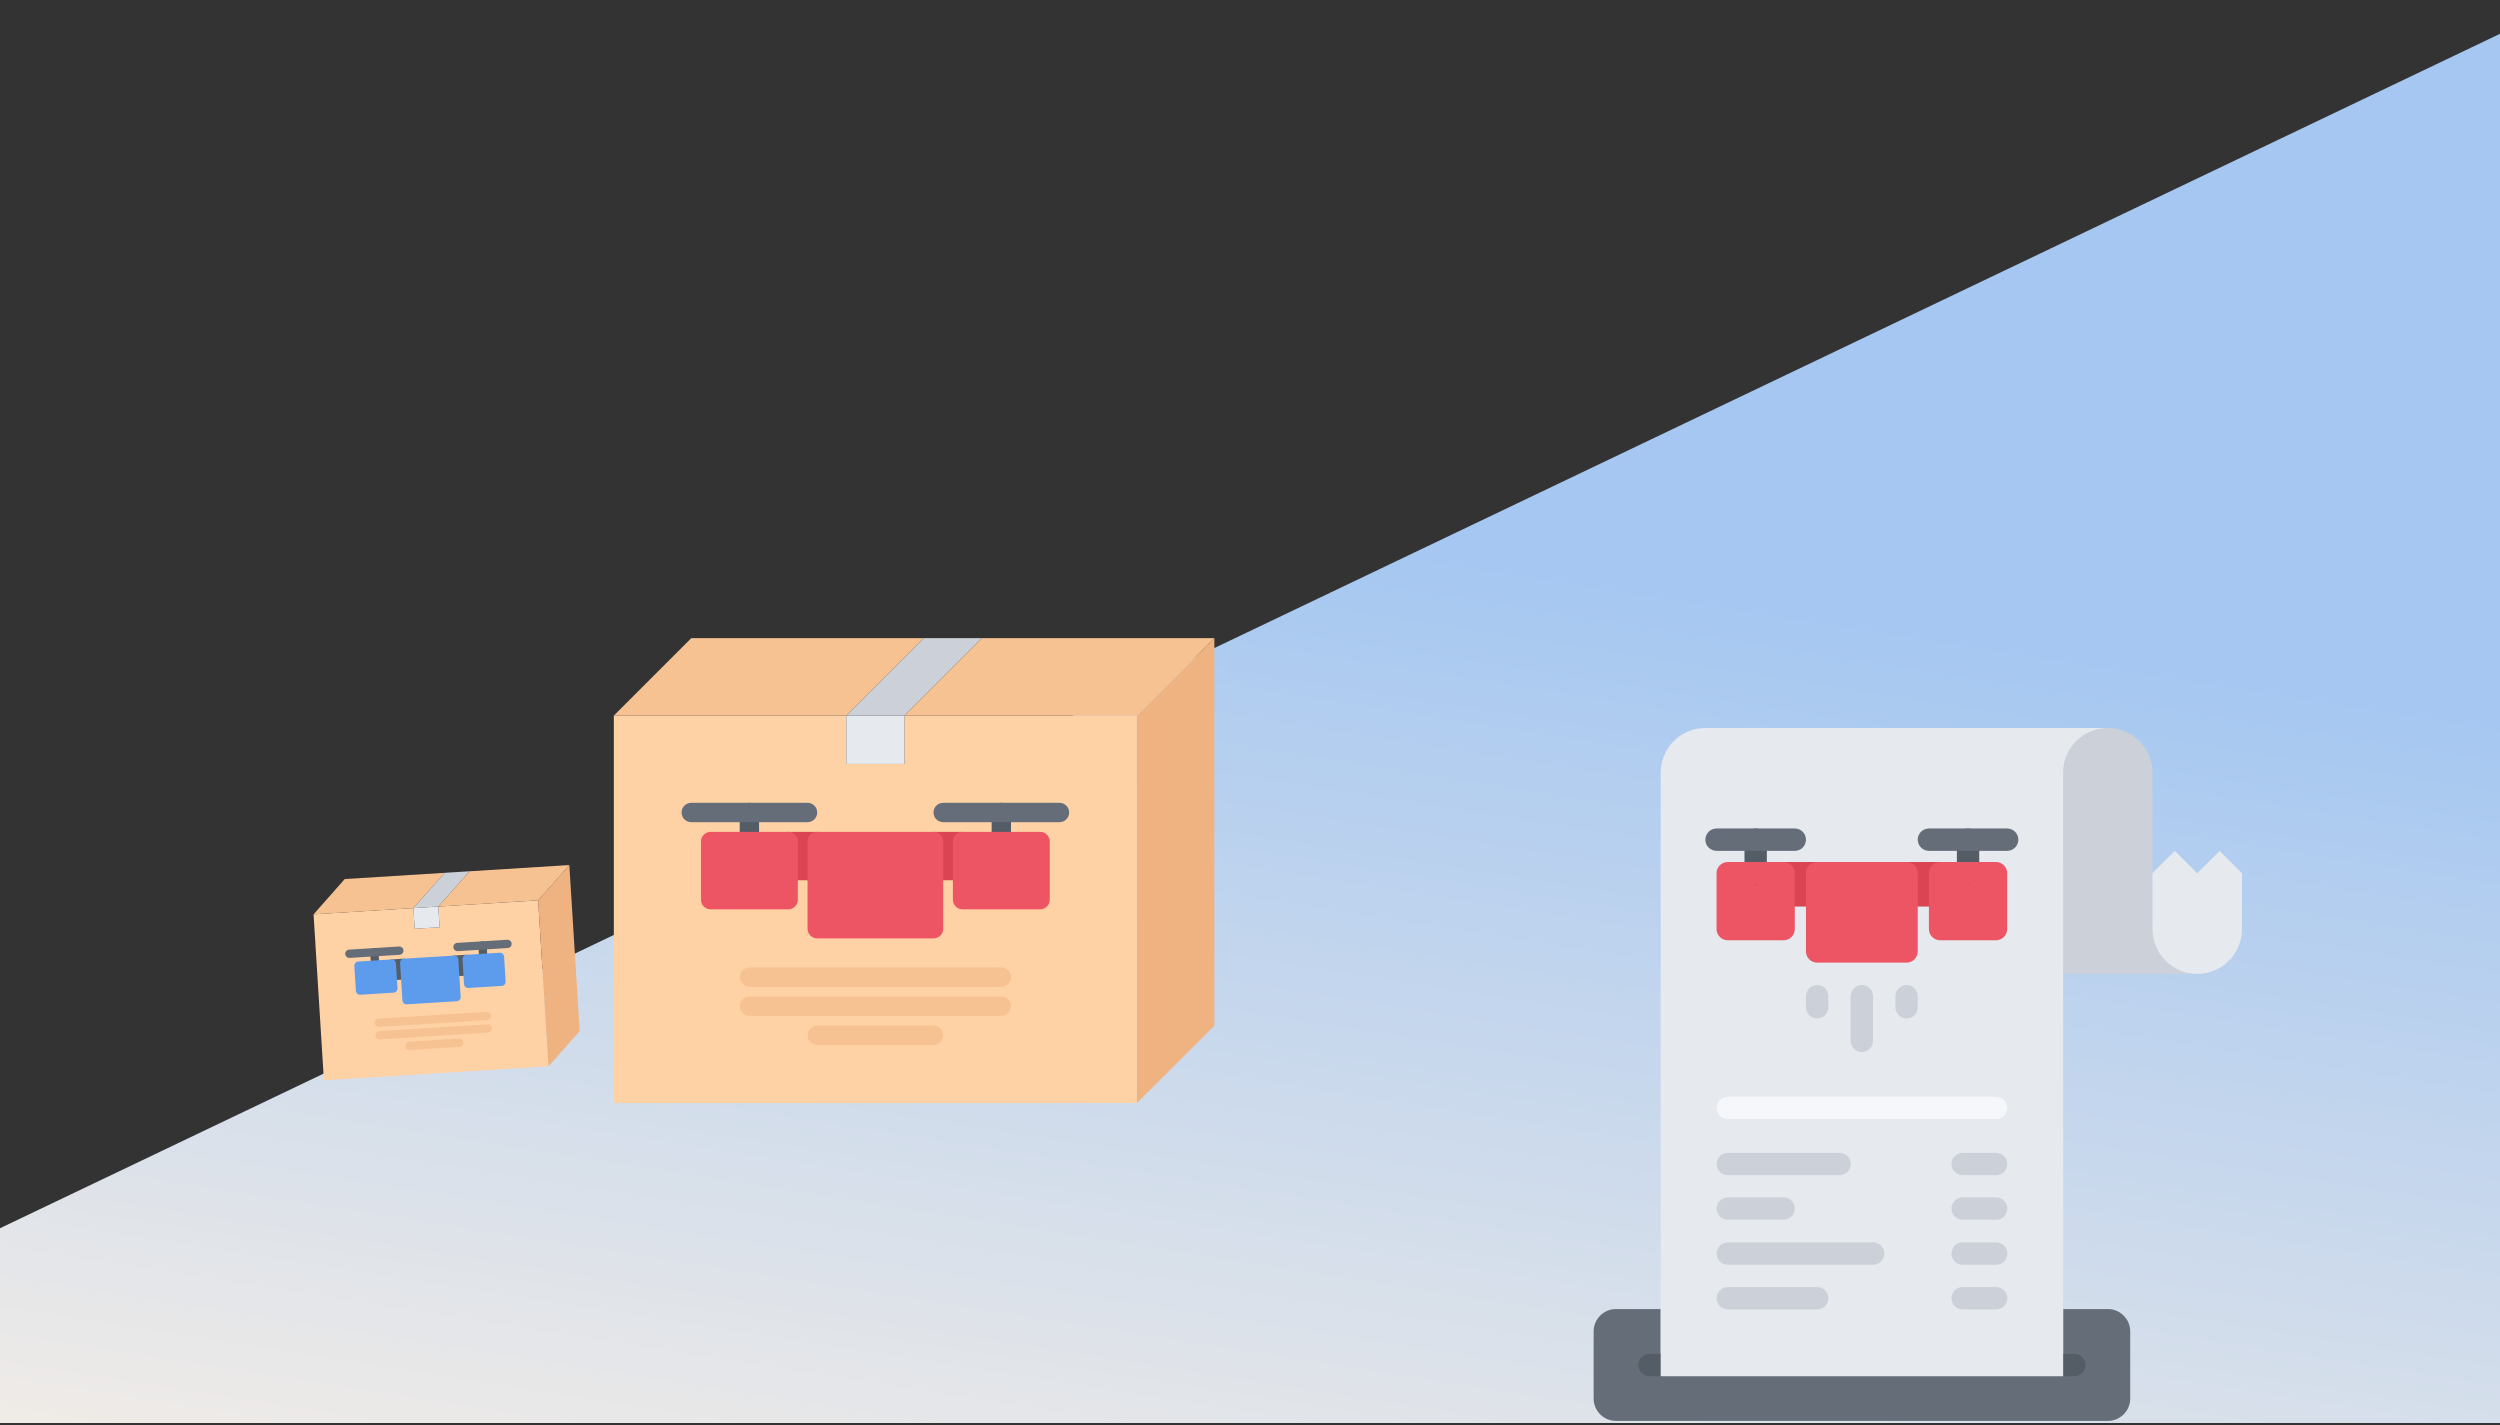
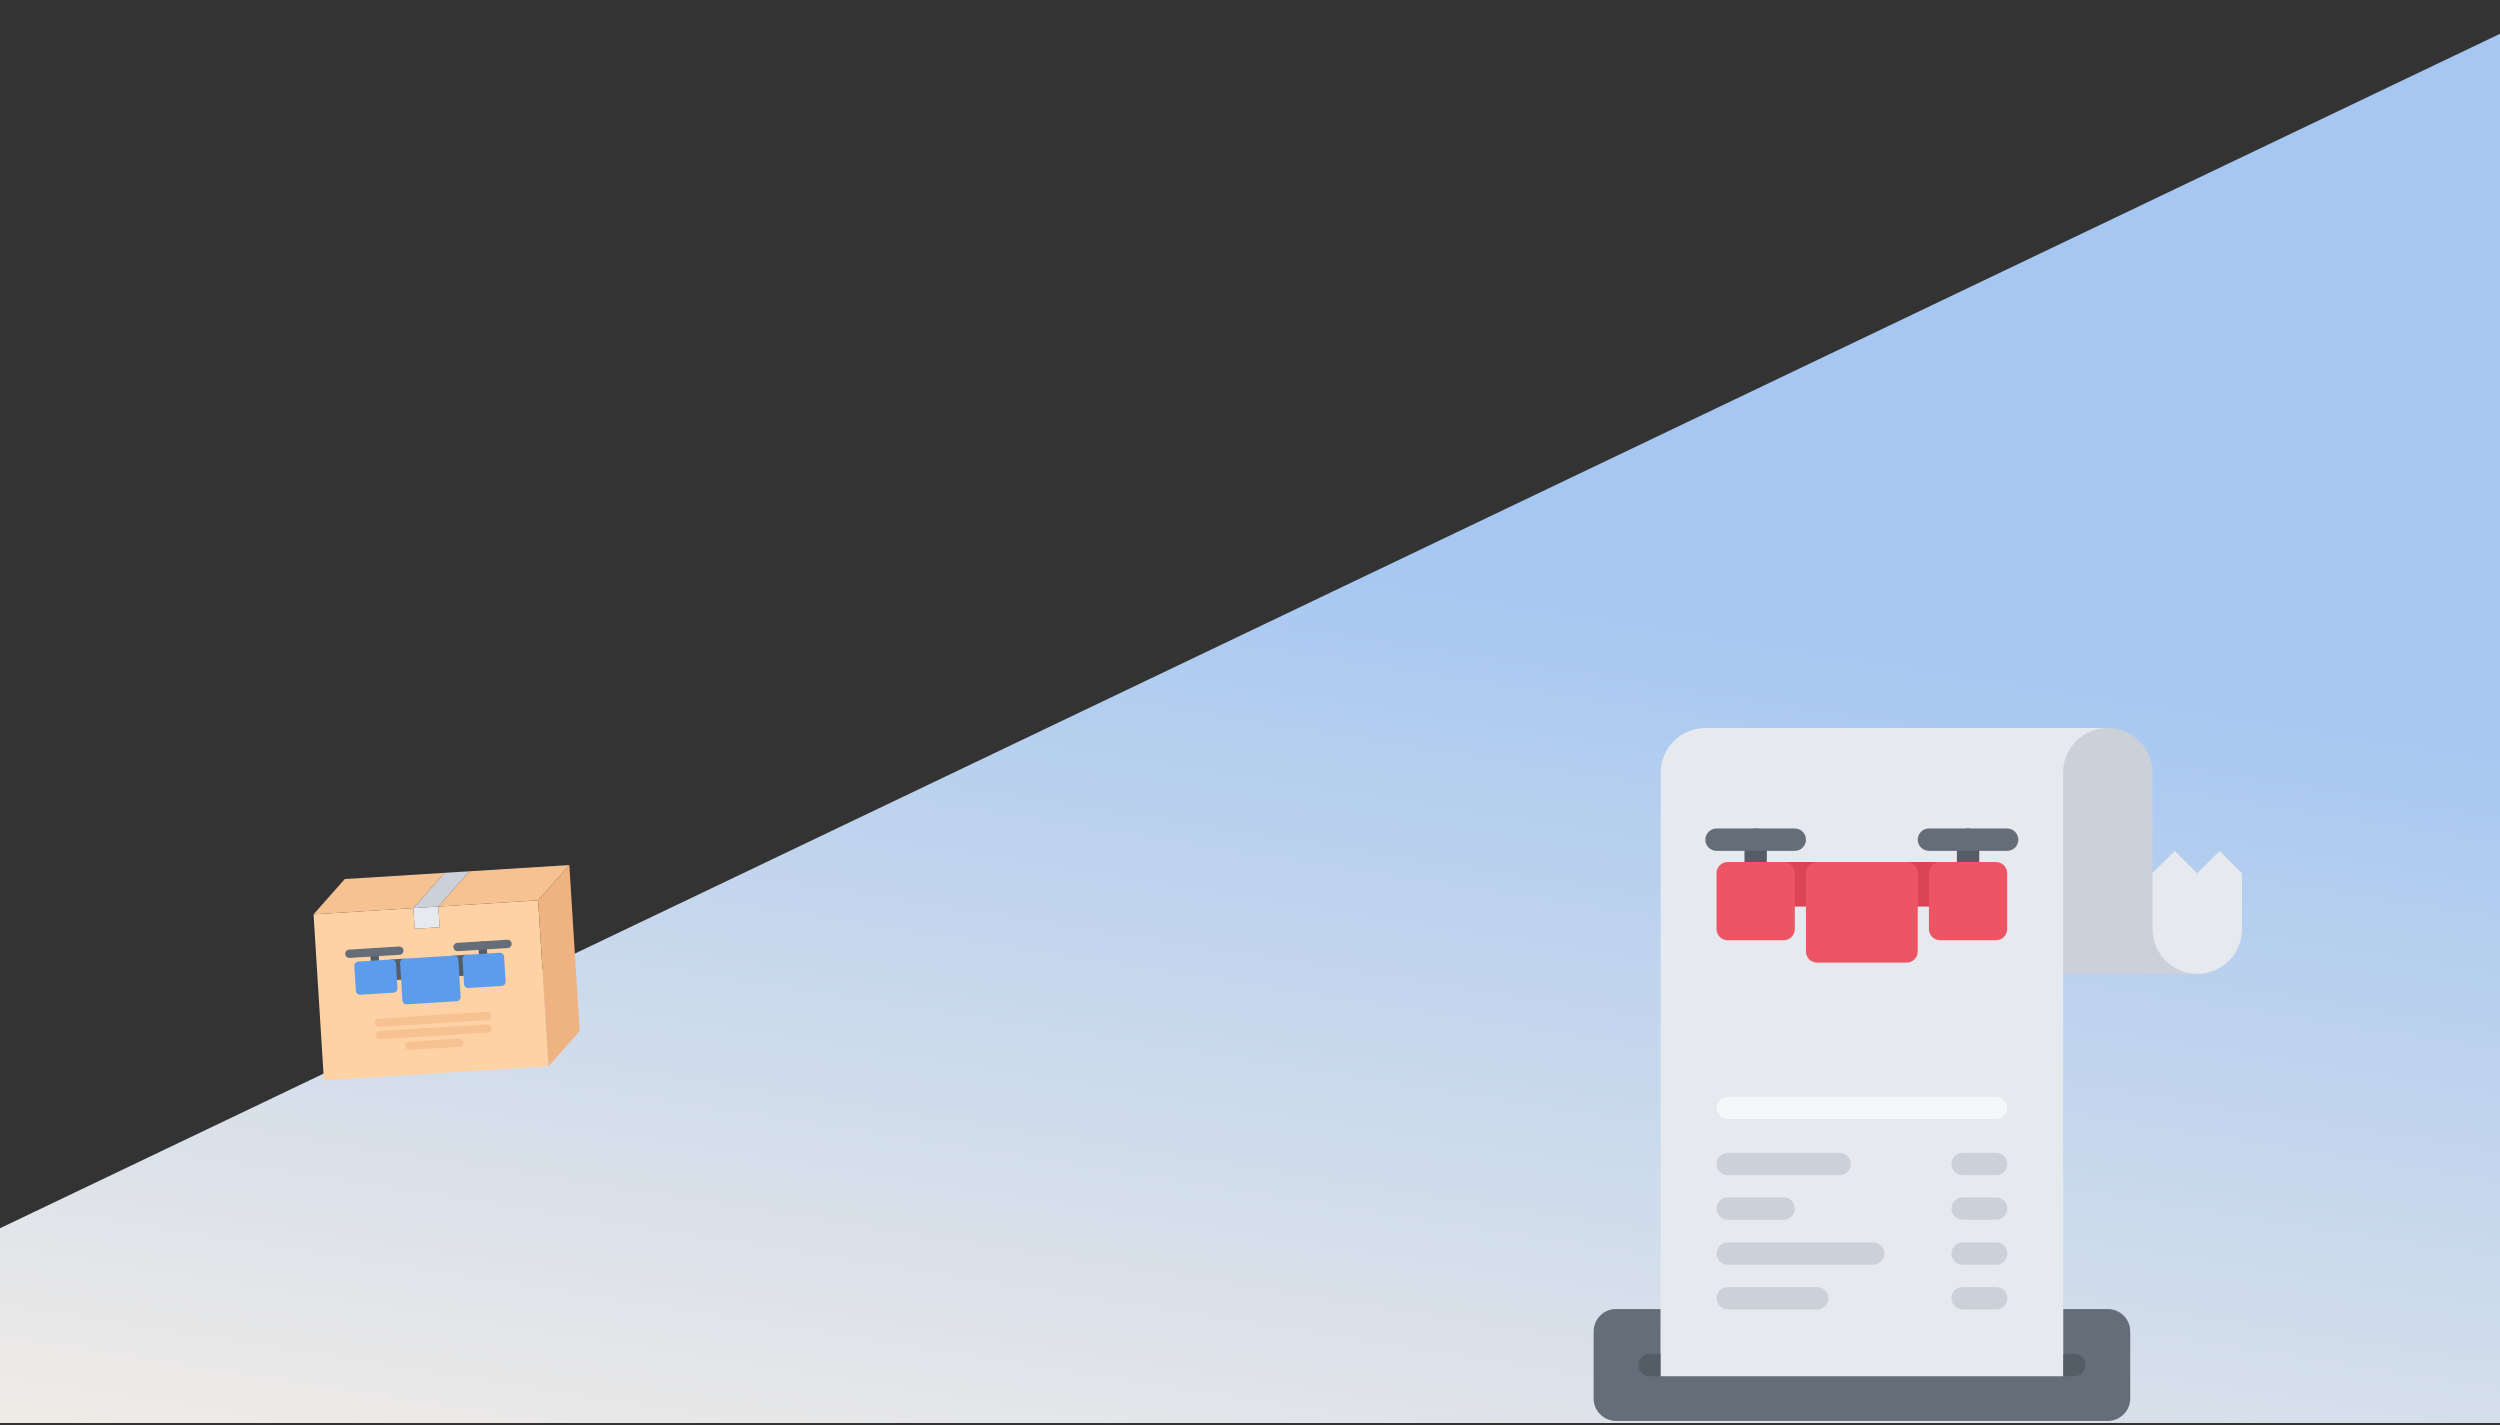
<svg xmlns="http://www.w3.org/2000/svg" width="414" height="236" viewBox="0 0 414 236" fill="none">
  <rect x="0" y="0" width="414" height="236" fill="#333333" stroke="none" />
  <path d="M-38 221.55L424 0.819L424 235.651L-38 235.651L-38 221.55Z" fill="url(#paint0_linear_650_6985)" />
  <g clip-path="url(#clip0_650_6985)">
    <path d="M72.587 150.123L72.801 153.552L68.668 153.81L68.455 150.381L51.926 151.411L53.639 178.9L90.829 176.582L89.116 149.093L72.587 150.123Z" fill="#FFD2A6" />
    <path d="M68.454 150.38L72.586 150.123L72.8 153.552L68.668 153.81L68.454 150.38Z" fill="#E6E9ED" />
    <path d="M94.282 143.252L95.996 170.749L90.828 176.583L89.115 149.094L94.282 143.252Z" fill="#EFB381" />
    <path d="M77.753 144.283L72.586 150.124L68.454 150.382L73.621 144.54L77.753 144.283Z" fill="#CCD1D9" />
    <path d="M94.283 143.253L89.116 149.094L72.587 150.124L77.754 144.283L94.283 143.253ZM73.622 144.541L68.455 150.382L51.926 151.412L57.093 145.571L73.622 144.541Z" fill="#F7C292" />
    <path d="M82.785 158.456L83.042 162.58L77.532 162.923L77.275 158.8L80.03 158.628L82.785 158.456ZM75.38 161.677L75.594 165.113L67.33 165.628L66.944 159.443L75.209 158.928L75.38 161.677Z" fill="#5D9CEC" />
    <path d="M64.879 159.574L66.945 159.445L67.116 162.194L65.05 162.323L64.879 159.574ZM75.21 158.93L77.276 158.802L77.447 161.551L75.381 161.679L75.21 158.93Z" fill="#545C66" />
    <path d="M65.05 162.32L65.136 163.695L59.619 164.038L59.362 159.915L64.879 159.571L65.05 162.32Z" fill="#5D9CEC" />
    <path d="M66.984 160.131L64.919 160.26C64.736 160.271 64.557 160.21 64.419 160.089C64.282 159.968 64.199 159.798 64.187 159.615C64.176 159.433 64.238 159.254 64.359 159.117C64.48 158.98 64.651 158.897 64.833 158.885L66.899 158.757C67.081 158.745 67.261 158.807 67.398 158.928C67.535 159.048 67.619 159.219 67.63 159.401C67.642 159.583 67.58 159.762 67.459 159.899C67.338 160.036 67.167 160.12 66.984 160.131ZM77.319 159.487L75.253 159.616C75.07 159.627 74.891 159.566 74.753 159.445C74.616 159.324 74.533 159.154 74.521 158.971C74.51 158.789 74.572 158.61 74.693 158.473C74.814 158.336 74.985 158.253 75.167 158.241L77.233 158.112C77.416 158.101 77.596 158.163 77.733 158.283C77.87 158.404 77.954 158.575 77.965 158.757C77.976 158.939 77.915 159.118 77.794 159.255C77.672 159.392 77.502 159.476 77.319 159.487Z" fill="#545C66" />
    <path d="M62.163 160.431C61.98 160.443 61.8 160.381 61.663 160.26C61.526 160.14 61.442 159.969 61.431 159.787L61.303 157.725C61.291 157.543 61.353 157.364 61.474 157.227C61.595 157.09 61.766 157.007 61.949 156.995C62.131 156.984 62.311 157.045 62.448 157.166C62.585 157.287 62.669 157.457 62.68 157.639L62.809 159.701C62.82 159.883 62.758 160.063 62.637 160.2C62.516 160.337 62.345 160.42 62.163 160.431Z" fill="#545C66" />
    <path d="M66.169 158.115L57.899 158.63C57.717 158.642 57.537 158.58 57.4 158.459C57.263 158.339 57.179 158.168 57.168 157.986C57.157 157.804 57.218 157.624 57.339 157.488C57.46 157.351 57.631 157.267 57.814 157.256L66.083 156.741C66.266 156.729 66.445 156.791 66.583 156.911C66.72 157.032 66.803 157.203 66.815 157.385C66.826 157.567 66.764 157.746 66.643 157.883C66.522 158.02 66.351 158.104 66.169 158.115Z" fill="#656D78" />
    <path d="M80.076 159.317C79.893 159.328 79.713 159.267 79.576 159.146C79.439 159.025 79.356 158.855 79.344 158.673L79.216 156.611C79.204 156.429 79.266 156.249 79.387 156.113C79.508 155.976 79.679 155.892 79.862 155.881C80.044 155.87 80.224 155.931 80.361 156.052C80.498 156.173 80.582 156.343 80.593 156.525L80.722 158.587C80.733 158.769 80.671 158.949 80.55 159.085C80.429 159.222 80.258 159.306 80.076 159.317Z" fill="#545C66" />
    <path d="M84.081 156.998L75.811 157.513C75.629 157.525 75.449 157.463 75.312 157.342C75.175 157.221 75.091 157.051 75.08 156.869C75.069 156.687 75.13 156.507 75.251 156.37C75.373 156.233 75.543 156.15 75.726 156.139L83.995 155.623C84.178 155.612 84.358 155.673 84.495 155.794C84.632 155.915 84.715 156.085 84.727 156.268C84.738 156.45 84.676 156.629 84.555 156.766C84.434 156.903 84.263 156.986 84.081 156.998Z" fill="#656D78" />
    <path d="M80.674 168.936L62.767 170.052C62.585 170.064 62.405 170.002 62.268 169.881C62.131 169.76 62.047 169.59 62.036 169.408C62.025 169.226 62.086 169.046 62.207 168.909C62.329 168.772 62.499 168.689 62.682 168.678L80.588 167.562C80.771 167.55 80.951 167.612 81.088 167.733C81.225 167.854 81.308 168.024 81.32 168.206C81.331 168.388 81.269 168.568 81.148 168.705C81.027 168.842 80.857 168.925 80.674 168.936ZM80.802 170.998L62.896 172.114C62.713 172.125 62.534 172.064 62.397 171.943C62.259 171.822 62.176 171.652 62.164 171.47C62.153 171.287 62.215 171.108 62.336 170.971C62.457 170.834 62.628 170.751 62.81 170.739L80.717 169.624C80.9 169.612 81.079 169.674 81.216 169.794C81.353 169.915 81.437 170.086 81.448 170.268C81.46 170.45 81.398 170.629 81.277 170.766C81.156 170.903 80.985 170.987 80.802 170.998ZM76.109 173.36L67.847 173.875C67.664 173.887 67.484 173.825 67.347 173.704C67.21 173.583 67.127 173.413 67.115 173.231C67.104 173.049 67.166 172.869 67.287 172.732C67.408 172.595 67.579 172.512 67.761 172.501L76.023 171.986C76.206 171.974 76.385 172.036 76.522 172.157C76.66 172.278 76.743 172.448 76.754 172.63C76.766 172.812 76.704 172.992 76.583 173.129C76.462 173.266 76.291 173.349 76.109 173.36Z" fill="#F7C292" />
    <path d="M75.639 165.803L67.371 166.319C67.188 166.33 67.008 166.269 66.871 166.148C66.734 166.027 66.65 165.857 66.639 165.674L66.254 159.488C66.242 159.306 66.304 159.126 66.425 158.989C66.546 158.852 66.717 158.769 66.899 158.758L75.168 158.242C75.351 158.231 75.53 158.293 75.668 158.413C75.805 158.534 75.888 158.704 75.9 158.887L76.285 165.073C76.296 165.256 76.235 165.435 76.114 165.572C75.993 165.709 75.822 165.792 75.639 165.803ZM67.974 164.901L74.865 164.472L74.565 159.66L67.674 160.089L67.974 164.901ZM65.177 164.385L59.664 164.729C59.481 164.74 59.302 164.678 59.165 164.558C59.028 164.437 58.944 164.267 58.933 164.084L58.676 159.96C58.664 159.778 58.726 159.599 58.847 159.462C58.968 159.325 59.139 159.241 59.322 159.23L64.834 158.886C65.017 158.875 65.196 158.937 65.334 159.057C65.471 159.178 65.554 159.349 65.566 159.531L65.823 163.655C65.834 163.837 65.772 164.016 65.651 164.153C65.53 164.29 65.359 164.374 65.177 164.385ZM60.267 163.311L64.402 163.054L64.231 160.304L60.096 160.562L60.267 163.311ZM83.089 163.269L77.577 163.612C77.394 163.624 77.215 163.562 77.077 163.441C76.94 163.32 76.857 163.15 76.845 162.968L76.588 158.844C76.577 158.662 76.639 158.482 76.76 158.345C76.881 158.208 77.052 158.125 77.234 158.114L82.747 157.77C82.929 157.759 83.109 157.82 83.246 157.941C83.383 158.062 83.467 158.232 83.478 158.414L83.735 162.539C83.746 162.721 83.685 162.9 83.564 163.037C83.443 163.174 83.272 163.257 83.089 163.269ZM78.18 162.195L82.315 161.937L82.144 159.188L78.008 159.445L78.18 162.195Z" fill="#5D9CEC" />
  </g>
  <g clip-path="url(#clip1_650_6985)">
    <path d="M149.773 118.504V126.508H140.149V118.504H101.651V182.666H188.27V118.504H149.773Z" fill="#FFD2A6" />
    <path d="M140.149 118.504H149.774V126.508H140.149V118.504Z" fill="#E6E9ED" />
-     <path d="M201.103 105.673V169.851L188.271 182.668V118.506L201.103 105.673Z" fill="#EFB381" />
    <path d="M162.606 105.673L149.774 118.506H140.149L152.982 105.673H162.606Z" fill="#CCD1D9" />
    <path d="M201.103 105.673L188.27 118.506H149.773L162.605 105.673H201.103ZM152.981 105.673L140.149 118.506H101.651L114.484 105.673H152.981Z" fill="#F7C292" />
    <path d="M172.23 139.357V148.981H159.398V139.357H165.814H172.23ZM154.586 145.773V153.793H135.337V139.357H154.586V145.773Z" fill="#ED5565" />
    <path d="M130.524 139.357H135.337V145.773H130.524V139.357ZM154.585 139.357H159.397V145.773H154.585V139.357Z" fill="#DA4453" />
    <path d="M130.524 145.773V148.981H117.676V139.357H130.524V145.773Z" fill="#ED5565" />
    <path d="M135.33 140.962H130.519C130.094 140.962 129.686 140.794 129.385 140.493C129.084 140.192 128.915 139.784 128.915 139.358C128.915 138.933 129.084 138.525 129.385 138.224C129.686 137.923 130.094 137.754 130.519 137.754H135.33C135.755 137.754 136.163 137.923 136.464 138.224C136.765 138.525 136.934 138.933 136.934 139.358C136.934 139.784 136.765 140.192 136.464 140.493C136.163 140.794 135.755 140.962 135.33 140.962ZM159.4 140.962H154.588C154.162 140.962 153.754 140.794 153.454 140.493C153.153 140.192 152.984 139.784 152.984 139.358C152.984 138.933 153.153 138.525 153.454 138.224C153.754 137.923 154.162 137.754 154.588 137.754H159.4C159.825 137.754 160.233 137.923 160.534 138.224C160.835 138.525 161.004 138.933 161.004 139.358C161.004 139.784 160.835 140.192 160.534 140.493C160.233 140.794 159.825 140.962 159.4 140.962Z" fill="#DA4453" />
-     <path d="M124.099 140.964C123.674 140.964 123.266 140.795 122.965 140.494C122.664 140.193 122.495 139.785 122.495 139.36V134.547C122.495 134.122 122.664 133.714 122.965 133.413C123.266 133.112 123.674 132.943 124.099 132.943C124.525 132.943 124.933 133.112 125.233 133.413C125.534 133.714 125.703 134.122 125.703 134.547V139.36C125.703 139.785 125.534 140.193 125.233 140.494C124.933 140.795 124.525 140.964 124.099 140.964Z" fill="#545C66" />
    <path d="M133.728 136.151H114.468C114.043 136.151 113.635 135.982 113.334 135.682C113.033 135.381 112.864 134.973 112.864 134.547C112.864 134.122 113.033 133.714 113.334 133.413C113.635 133.112 114.043 132.943 114.468 132.943H133.728C134.154 132.943 134.562 133.112 134.862 133.413C135.163 133.714 135.332 134.122 135.332 134.547C135.332 134.973 135.163 135.381 134.862 135.682C134.562 135.982 134.154 136.151 133.728 136.151Z" fill="#656D78" />
    <path d="M165.819 140.964C165.393 140.964 164.985 140.795 164.685 140.494C164.384 140.193 164.215 139.785 164.215 139.36V134.547C164.215 134.122 164.384 133.714 164.685 133.413C164.985 133.112 165.393 132.943 165.819 132.943C166.244 132.943 166.652 133.112 166.953 133.413C167.254 133.714 167.423 134.122 167.423 134.547V139.36C167.423 139.785 167.254 140.193 166.953 140.494C166.652 140.795 166.244 140.964 165.819 140.964Z" fill="#545C66" />
    <path d="M175.448 136.151H156.188C155.763 136.151 155.355 135.982 155.054 135.682C154.753 135.381 154.584 134.973 154.584 134.547C154.584 134.122 154.753 133.714 155.054 133.413C155.355 133.112 155.763 132.943 156.188 132.943H175.448C175.873 132.943 176.281 133.112 176.582 133.413C176.883 133.714 177.052 134.122 177.052 134.547C177.052 134.973 176.883 135.381 176.582 135.682C176.281 135.982 175.873 136.151 175.448 136.151Z" fill="#656D78" />
-     <path d="M165.817 163.421H124.112C123.686 163.421 123.278 163.252 122.978 162.951C122.677 162.65 122.508 162.242 122.508 161.817C122.508 161.392 122.677 160.984 122.978 160.683C123.278 160.382 123.686 160.213 124.112 160.213H165.817C166.243 160.213 166.651 160.382 166.951 160.683C167.252 160.984 167.421 161.392 167.421 161.817C167.421 162.242 167.252 162.65 166.951 162.951C166.651 163.252 166.243 163.421 165.817 163.421ZM165.817 168.233H124.112C123.686 168.233 123.278 168.064 122.978 167.763C122.677 167.463 122.508 167.055 122.508 166.629C122.508 166.204 122.677 165.796 122.978 165.495C123.278 165.194 123.686 165.025 124.112 165.025H165.817C166.243 165.025 166.651 165.194 166.951 165.495C167.252 165.796 167.421 166.204 167.421 166.629C167.421 167.055 167.252 167.463 166.951 167.763C166.651 168.064 166.243 168.233 165.817 168.233ZM154.586 173.045H135.343C134.918 173.045 134.51 172.876 134.209 172.575C133.908 172.275 133.739 171.867 133.739 171.441C133.739 171.016 133.908 170.608 134.209 170.307C134.51 170.006 134.918 169.837 135.343 169.837H154.586C155.011 169.837 155.419 170.006 155.72 170.307C156.021 170.608 156.19 171.016 156.19 171.441C156.19 171.867 156.021 172.275 155.72 172.575C155.419 172.876 155.011 173.045 154.586 173.045Z" fill="#F7C292" />
+     <path d="M165.817 163.421H124.112C123.686 163.421 123.278 163.252 122.978 162.951C122.677 162.65 122.508 162.242 122.508 161.817C122.508 161.392 122.677 160.984 122.978 160.683H165.817C166.243 160.213 166.651 160.382 166.951 160.683C167.252 160.984 167.421 161.392 167.421 161.817C167.421 162.242 167.252 162.65 166.951 162.951C166.651 163.252 166.243 163.421 165.817 163.421ZM165.817 168.233H124.112C123.686 168.233 123.278 168.064 122.978 167.763C122.677 167.463 122.508 167.055 122.508 166.629C122.508 166.204 122.677 165.796 122.978 165.495C123.278 165.194 123.686 165.025 124.112 165.025H165.817C166.243 165.025 166.651 165.194 166.951 165.495C167.252 165.796 167.421 166.204 167.421 166.629C167.421 167.055 167.252 167.463 166.951 167.763C166.651 168.064 166.243 168.233 165.817 168.233ZM154.586 173.045H135.343C134.918 173.045 134.51 172.876 134.209 172.575C133.908 172.275 133.739 171.867 133.739 171.441C133.739 171.016 133.908 170.608 134.209 170.307C134.51 170.006 134.918 169.837 135.343 169.837H154.586C155.011 169.837 155.419 170.006 155.72 170.307C156.021 170.608 156.19 171.016 156.19 171.441C156.19 171.867 156.021 172.275 155.72 172.575C155.419 172.876 155.011 173.045 154.586 173.045Z" fill="#F7C292" />
    <path d="M154.588 155.402H135.33C134.904 155.402 134.496 155.233 134.195 154.932C133.895 154.632 133.726 154.224 133.726 153.798V139.358C133.726 138.933 133.895 138.525 134.195 138.224C134.496 137.923 134.904 137.754 135.33 137.754H154.588C155.013 137.754 155.421 137.923 155.722 138.224C156.023 138.525 156.192 138.933 156.192 139.358V153.798C156.192 154.224 156.023 154.632 155.722 154.932C155.421 155.233 155.013 155.402 154.588 155.402ZM136.934 152.194H152.984V140.962H136.934V152.194ZM130.519 150.588H117.68C117.255 150.588 116.847 150.419 116.546 150.119C116.245 149.818 116.076 149.41 116.076 148.984V139.358C116.076 138.933 116.245 138.525 116.546 138.224C116.847 137.923 117.255 137.754 117.68 137.754H130.519C130.944 137.754 131.352 137.923 131.653 138.224C131.954 138.525 132.123 138.933 132.123 139.358V148.984C132.123 149.41 131.954 149.818 131.653 150.119C131.352 150.419 130.944 150.588 130.519 150.588ZM119.284 147.38H128.915V140.962H119.284V147.38ZM172.239 150.588H159.4C158.975 150.588 158.567 150.419 158.266 150.119C157.965 149.818 157.796 149.41 157.796 148.984V139.358C157.796 138.933 157.965 138.525 158.266 138.224C158.567 137.923 158.975 137.754 159.4 137.754H172.239C172.664 137.754 173.072 137.923 173.373 138.224C173.674 138.525 173.843 138.933 173.843 139.358V148.984C173.843 149.41 173.674 149.818 173.373 150.119C173.072 150.419 172.664 150.588 172.239 150.588ZM161.004 147.38H170.635V140.962H161.004V147.38Z" fill="#ED5565" />
  </g>
  <g clip-path="url(#clip2_650_6985)">
    <path d="M275.01 226.05H341.659V216.777H349.062C351.1 216.777 352.764 218.441 352.764 220.479V231.602C352.764 233.638 351.1 235.304 349.062 235.304H267.607C265.571 235.304 263.905 233.638 263.905 231.602V220.479C263.905 218.441 265.571 216.777 267.607 216.777H275.01V226.05Z" fill="#656D78" />
    <path d="M343.514 227.899H273.156C272.666 227.899 272.195 227.704 271.848 227.357C271.501 227.01 271.306 226.539 271.306 226.048C271.306 225.557 271.501 225.086 271.848 224.739C272.195 224.392 272.666 224.197 273.156 224.197H343.514C344.005 224.197 344.476 224.392 344.823 224.739C345.17 225.086 345.365 225.557 345.365 226.048C345.365 226.539 345.17 227.01 344.823 227.357C344.476 227.704 344.005 227.899 343.514 227.899Z" fill="#545C66" />
    <path d="M363.868 161.273H341.658V127.958C341.658 123.868 344.971 120.555 349.062 120.555C353.133 120.555 356.446 123.868 356.446 127.958V153.87H356.465C356.465 157.96 359.778 161.273 363.868 161.273Z" fill="#CCD1D9" />
    <path d="M371.271 144.614V153.868C371.271 157.959 367.958 161.272 363.868 161.272C359.778 161.272 356.465 157.959 356.465 153.868H356.446V144.596L360.148 140.913L363.85 144.614L363.868 144.596L367.57 140.913L371.271 144.614Z" fill="#E6E9ED" />
    <path d="M315.728 150.149V157.552H300.921V144.596H315.728V150.149ZM325.907 144.596H330.534V153.85H321.28V144.596H325.907Z" fill="#ED5565" />
    <path d="M315.728 144.596H321.28V150.149H315.728V144.596Z" fill="#DA4453" />
    <path d="M295.368 144.596V153.85H286.114V144.596H290.741H295.368Z" fill="#ED5565" />
    <path d="M295.369 144.596H300.922V150.149H295.369V144.596Z" fill="#DA4453" />
    <path d="M341.658 161.273V227.905H275.01V127.958C275.01 123.868 278.323 120.555 282.413 120.555H349.061C344.971 120.555 341.658 123.868 341.658 127.958V161.273ZM300.921 157.553H315.728V150.15H321.281V153.852H330.535V144.597H286.115V153.852H295.369V150.15H300.921V157.553Z" fill="#E6E9ED" />
    <path d="M330.562 209.441H325.014C324.523 209.441 324.052 209.246 323.705 208.899C323.358 208.552 323.163 208.081 323.163 207.59C323.163 207.099 323.358 206.628 323.705 206.281C324.052 205.934 324.523 205.739 325.014 205.739H330.562C331.053 205.739 331.524 205.934 331.871 206.281C332.218 206.628 332.413 207.099 332.413 207.59C332.413 208.081 332.218 208.552 331.871 208.899C331.524 209.246 331.053 209.441 330.562 209.441ZM310.194 209.441H286.118C285.628 209.441 285.157 209.246 284.81 208.899C284.463 208.552 284.268 208.081 284.268 207.59C284.268 207.099 284.463 206.628 284.81 206.281C285.157 205.934 285.628 205.739 286.118 205.739H310.194C310.685 205.739 311.156 205.934 311.503 206.281C311.85 206.628 312.045 207.099 312.045 207.59C312.045 208.081 311.85 208.552 311.503 208.899C311.156 209.246 310.685 209.441 310.194 209.441ZM330.562 201.991H325.014C324.523 201.991 324.052 201.796 323.705 201.449C323.358 201.102 323.163 200.631 323.163 200.14C323.163 199.649 323.358 199.179 323.705 198.832C324.052 198.485 324.523 198.29 325.014 198.29H330.562C331.053 198.29 331.524 198.485 331.871 198.832C332.218 199.179 332.413 199.649 332.413 200.14C332.413 200.631 332.218 201.102 331.871 201.449C331.524 201.796 331.053 201.991 330.562 201.991ZM295.373 201.991H286.118C285.628 201.991 285.157 201.796 284.81 201.449C284.463 201.102 284.268 200.631 284.268 200.14C284.268 199.649 284.463 199.179 284.81 198.832C285.157 198.485 285.628 198.29 286.118 198.29H295.373C295.863 198.29 296.334 198.485 296.681 198.832C297.028 199.179 297.223 199.649 297.223 200.14C297.223 200.631 297.028 201.102 296.681 201.449C296.334 201.796 295.863 201.991 295.373 201.991ZM330.562 216.844H325.014C324.523 216.844 324.052 216.649 323.705 216.302C323.358 215.955 323.163 215.484 323.163 214.993C323.163 214.502 323.358 214.032 323.705 213.685C324.052 213.337 324.523 213.142 325.014 213.142H330.562C331.053 213.142 331.524 213.337 331.871 213.685C332.218 214.032 332.413 214.502 332.413 214.993C332.413 215.484 332.218 215.955 331.871 216.302C331.524 216.649 331.053 216.844 330.562 216.844ZM300.932 216.844H286.118C285.628 216.844 285.157 216.649 284.81 216.302C284.463 215.955 284.268 215.484 284.268 214.993C284.268 214.502 284.463 214.032 284.81 213.685C285.157 213.337 285.628 213.142 286.118 213.142H300.932C301.423 213.142 301.894 213.337 302.241 213.685C302.588 214.032 302.783 214.502 302.783 214.993C302.783 215.484 302.588 215.955 302.241 216.302C301.894 216.649 301.423 216.844 300.932 216.844ZM330.562 194.614H325.014C324.523 194.614 324.052 194.419 323.705 194.072C323.358 193.725 323.163 193.254 323.163 192.763C323.163 192.272 323.358 191.801 323.705 191.454C324.052 191.107 324.523 190.912 325.014 190.912H330.562C331.053 190.912 331.524 191.107 331.871 191.454C332.218 191.801 332.413 192.272 332.413 192.763C332.413 193.254 332.218 193.725 331.871 194.072C331.524 194.419 331.053 194.614 330.562 194.614ZM304.638 194.614H286.118C285.628 194.614 285.157 194.419 284.81 194.072C284.463 193.725 284.268 193.254 284.268 192.763C284.268 192.272 284.463 191.801 284.81 191.454C285.157 191.107 285.628 190.912 286.118 190.912H304.638C305.129 190.912 305.599 191.107 305.947 191.454C306.294 191.801 306.489 192.272 306.489 192.763C306.489 193.254 306.294 193.725 305.947 194.072C305.599 194.419 305.129 194.614 304.638 194.614Z" fill="#CCD1D9" />
    <path d="M300.918 146.451H295.367C294.877 146.451 294.406 146.256 294.059 145.909C293.712 145.562 293.517 145.091 293.517 144.6C293.517 144.109 293.712 143.639 294.059 143.292C294.406 142.945 294.877 142.75 295.367 142.75H300.918C301.409 142.75 301.88 142.945 302.227 143.292C302.574 143.639 302.769 144.109 302.769 144.6C302.769 145.091 302.574 145.562 302.227 145.909C301.88 146.256 301.409 146.451 300.918 146.451ZM321.281 146.451H315.728C315.238 146.451 314.767 146.256 314.42 145.909C314.073 145.562 313.878 145.091 313.878 144.6C313.878 144.109 314.073 143.639 314.42 143.292C314.767 142.945 315.238 142.75 315.728 142.75H321.281C321.772 142.75 322.243 142.945 322.59 143.292C322.937 143.639 323.132 144.109 323.132 144.6C323.132 145.091 322.937 145.562 322.59 145.909C322.243 146.256 321.772 146.451 321.281 146.451Z" fill="#DA4453" />
    <path d="M290.738 146.453C290.247 146.453 289.776 146.258 289.429 145.911C289.082 145.564 288.887 145.093 288.887 144.603V139.05C288.887 138.559 289.082 138.088 289.429 137.741C289.776 137.394 290.247 137.199 290.738 137.199C291.228 137.199 291.699 137.394 292.046 137.741C292.393 138.088 292.588 138.559 292.588 139.05V144.603C292.588 145.093 292.393 145.564 292.046 145.911C291.699 146.258 291.228 146.453 290.738 146.453Z" fill="#545C66" />
    <path d="M297.218 140.901H284.258C283.767 140.901 283.296 140.706 282.949 140.359C282.602 140.012 282.407 139.541 282.407 139.05C282.407 138.559 282.602 138.088 282.949 137.741C283.296 137.394 283.767 137.199 284.258 137.199H297.218C297.708 137.199 298.179 137.394 298.526 137.741C298.873 138.088 299.068 138.559 299.068 139.05C299.068 139.541 298.873 140.012 298.526 140.359C298.179 140.706 297.708 140.901 297.218 140.901Z" fill="#656D78" />
    <path d="M325.909 146.453C325.419 146.453 324.948 146.258 324.601 145.911C324.254 145.564 324.059 145.093 324.059 144.603V139.05C324.059 138.559 324.254 138.088 324.601 137.741C324.948 137.394 325.419 137.199 325.909 137.199C326.4 137.199 326.871 137.394 327.218 137.741C327.565 138.088 327.76 138.559 327.76 139.05V144.603C327.76 145.093 327.565 145.564 327.218 145.911C326.871 146.258 326.4 146.453 325.909 146.453Z" fill="#545C66" />
    <path d="M332.387 140.901H319.428C318.937 140.901 318.466 140.706 318.119 140.359C317.772 140.012 317.577 139.541 317.577 139.05C317.577 138.559 317.772 138.088 318.119 137.741C318.466 137.394 318.937 137.199 319.428 137.199H332.387C332.878 137.199 333.349 137.394 333.696 137.741C334.043 138.088 334.238 138.559 334.238 139.05C334.238 139.541 334.043 140.012 333.696 140.359C333.349 140.706 332.878 140.901 332.387 140.901Z" fill="#656D78" />
-     <path d="M308.322 174.217C307.831 174.217 307.36 174.022 307.013 173.675C306.666 173.327 306.471 172.857 306.471 172.366V164.968C306.471 164.477 306.666 164.006 307.013 163.659C307.36 163.312 307.831 163.117 308.322 163.117C308.813 163.117 309.283 163.312 309.63 163.659C309.978 164.006 310.173 164.477 310.173 164.968V172.366C310.173 172.857 309.978 173.327 309.63 173.675C309.283 174.022 308.813 174.217 308.322 174.217ZM315.732 168.659C315.242 168.659 314.771 168.464 314.424 168.116C314.077 167.769 313.882 167.299 313.882 166.808V164.968C313.882 164.477 314.077 164.006 314.424 163.659C314.771 163.312 315.242 163.117 315.732 163.117C316.223 163.117 316.694 163.312 317.041 163.659C317.388 164.006 317.583 164.477 317.583 164.968V166.808C317.583 167.299 317.388 167.769 317.041 168.116C316.694 168.464 316.223 168.659 315.732 168.659ZM300.922 168.659C300.431 168.659 299.96 168.464 299.613 168.116C299.266 167.769 299.071 167.299 299.071 166.808V164.968C299.071 164.477 299.266 164.006 299.613 163.659C299.96 163.312 300.431 163.117 300.922 163.117C301.413 163.117 301.884 163.312 302.231 163.659C302.578 164.006 302.773 164.477 302.773 164.968V166.808C302.773 167.299 302.578 167.769 302.231 168.116C301.884 168.464 301.413 168.659 300.922 168.659Z" fill="#CCD1D9" />
    <path d="M330.543 185.323H286.123C285.632 185.323 285.162 185.128 284.815 184.781C284.467 184.434 284.272 183.963 284.272 183.472C284.272 182.982 284.467 182.511 284.815 182.164C285.162 181.817 285.632 181.622 286.123 181.622H330.543C331.034 181.622 331.505 181.817 331.852 182.164C332.199 182.511 332.394 182.982 332.394 183.472C332.394 183.963 332.199 184.434 331.852 184.781C331.505 185.128 331.034 185.323 330.543 185.323Z" fill="#F5F7FA" />
    <path d="M315.728 159.411H300.917C300.426 159.411 299.956 159.216 299.608 158.869C299.261 158.521 299.066 158.051 299.066 157.56V144.6C299.066 144.109 299.261 143.639 299.608 143.292C299.956 142.945 300.426 142.75 300.917 142.75H315.728C316.218 142.75 316.689 142.945 317.036 143.292C317.383 143.639 317.578 144.109 317.578 144.6V157.56C317.578 158.051 317.383 158.521 317.036 158.869C316.689 159.216 316.218 159.411 315.728 159.411ZM302.768 155.709H313.877V146.451H302.768V155.709ZM295.367 155.707H286.111C285.62 155.707 285.149 155.512 284.802 155.165C284.455 154.818 284.26 154.347 284.26 153.856V144.6C284.26 144.109 284.455 143.639 284.802 143.292C285.149 142.945 285.62 142.75 286.111 142.75H295.367C295.857 142.75 296.328 142.945 296.675 143.292C297.022 143.639 297.217 144.109 297.217 144.6V153.856C297.217 154.347 297.022 154.818 296.675 155.165C296.328 155.512 295.857 155.707 295.367 155.707ZM287.961 152.006H293.516V146.451H287.961V152.006ZM330.536 155.707H321.28C320.789 155.707 320.318 155.512 319.971 155.165C319.624 154.818 319.429 154.347 319.429 153.856V144.6C319.429 144.109 319.624 143.639 319.971 143.292C320.318 142.945 320.789 142.75 321.28 142.75H330.536C331.027 142.75 331.498 142.945 331.845 143.292C332.192 143.639 332.387 144.109 332.387 144.6V153.856C332.387 154.347 332.192 154.818 331.845 155.165C331.498 155.512 331.027 155.707 330.536 155.707ZM323.131 152.006H328.685V146.451H323.131V152.006Z" fill="#ED5565" />
  </g>
  <defs>
    <linearGradient id="paint0_linear_650_6985" x1="588.715" y1="145.965" x2="560.241" y2="326.987" gradientUnits="userSpaceOnUse">
      <stop stop-color="#A5C7F1" />
      <stop offset="1" stop-color="#F1ECE7" />
    </linearGradient>
    <clipPath id="clip0_650_6985">
      <rect width="42.869" height="33.092" fill="white" transform="translate(51.538 145.895) rotate(-3.566)" />
    </clipPath>
    <clipPath id="clip1_650_6985">
-       <rect width="99.651" height="77.088" fill="white" transform="translate(101.552 105.625)" />
-     </clipPath>
+       </clipPath>
    <clipPath id="clip2_650_6985">
      <rect width="107.924" height="115.445" fill="white" transform="translate(263.626 120.207)" />
    </clipPath>
  </defs>
</svg>